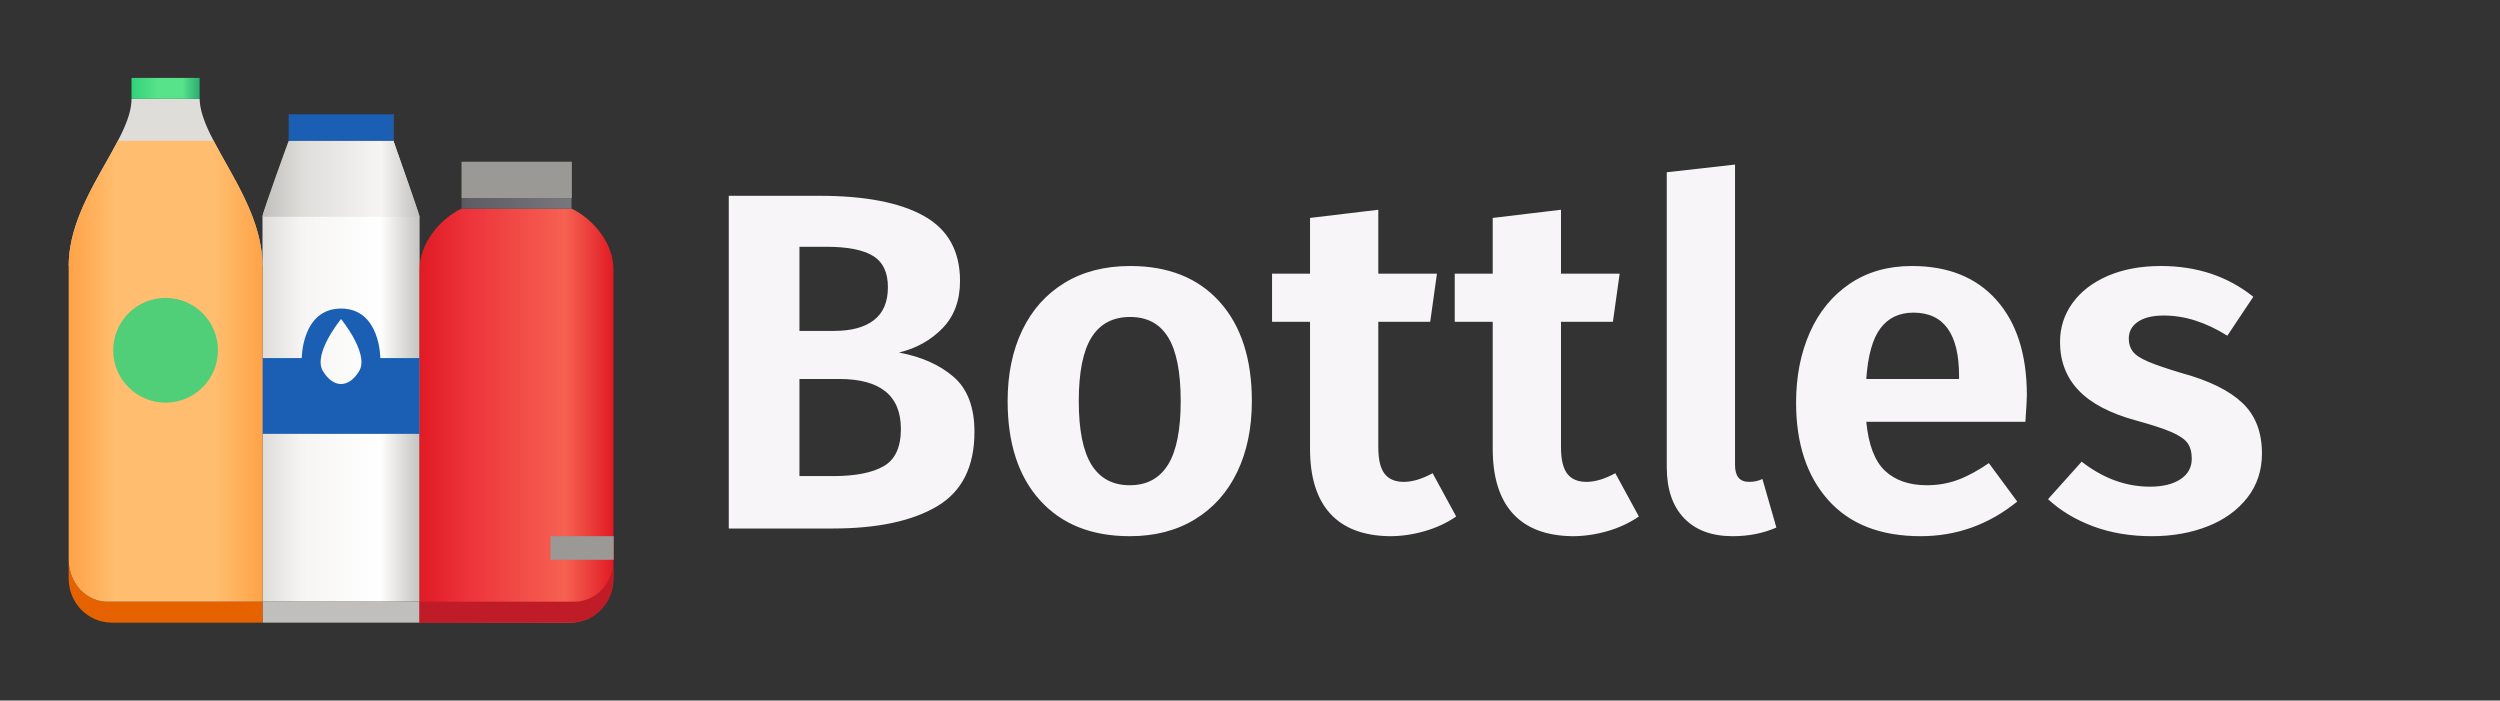
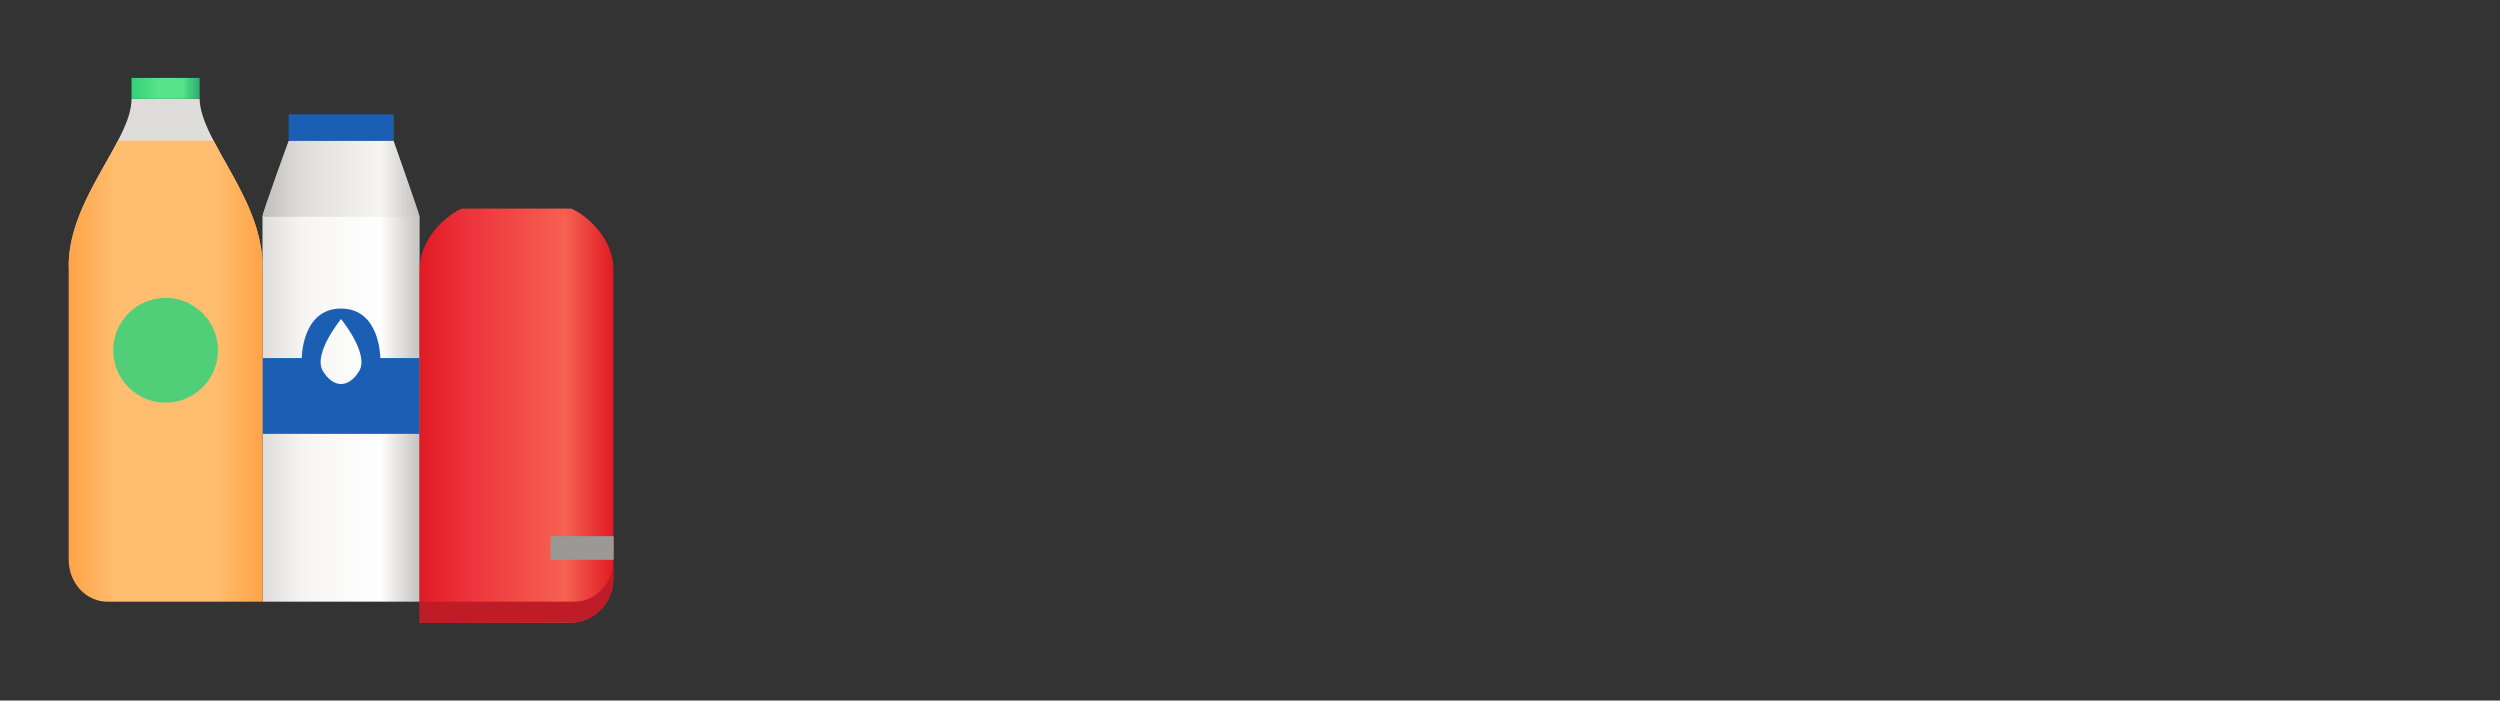
<svg xmlns="http://www.w3.org/2000/svg" style="isolation:isolate" viewBox="0 0 364 102" width="364pt" height="102pt">
  <rect x="0" y="0" width="364" height="102" fill="#333333" stroke="none" />
  <defs>
    <clipPath id="_clipPath_5ljjap3fVZmWwTufLJ3iB6pXXg8SxkUK">
      <rect width="364" height="102" />
    </clipPath>
  </defs>
  <g clip-path="url(#_clipPath_5ljjap3fVZmWwTufLJ3iB6pXXg8SxkUK)">
    <clipPath id="_clipPath_hXYG2ucnxVAev7NZVrDkv4bcS057eVOR">
-       <rect x="19" y="0" width="364" height="102" transform="matrix(1,0,0,1,0,0)" fill="rgb(255,255,255)" />
-     </clipPath>
+       </clipPath>
    <g clip-path="url(#_clipPath_hXYG2ucnxVAev7NZVrDkv4bcS057eVOR)">
      <g>
        <g>
-           <path d=" M 130.89 51.33 L 130.89 51.33 Q 135.79 52.24 138.835 54.865 L 138.835 54.865 L 138.835 54.865 Q 141.88 57.49 141.88 62.88 L 141.88 62.88 L 141.88 62.88 Q 141.88 70.51 136.42 73.73 L 136.42 73.73 L 136.42 73.73 Q 130.96 76.95 121.23 76.95 L 121.23 76.95 L 106.11 76.95 L 106.11 28.51 L 119.34 28.51 L 119.34 28.51 Q 129.28 28.51 134.53 31.45 L 134.53 31.45 L 134.53 31.45 Q 139.78 34.39 139.78 40.9 L 139.78 40.9 L 139.78 40.9 Q 139.78 45.17 137.225 47.795 L 137.225 47.795 L 137.225 47.795 Q 134.67 50.42 130.89 51.33 L 130.89 51.33 L 130.89 51.33 Z  M 120.32 35.93 L 116.4 35.93 L 116.4 48.18 L 121.44 48.18 L 121.44 48.18 Q 125.22 48.18 127.25 46.605 L 127.25 46.605 L 127.25 46.605 Q 129.28 45.03 129.28 41.81 L 129.28 41.81 L 129.28 41.81 Q 129.28 38.59 127.11 37.26 L 127.11 37.26 L 127.11 37.26 Q 124.94 35.93 120.32 35.93 L 120.32 35.93 L 120.32 35.93 Z  M 121.3 69.32 L 121.3 69.32 Q 126.13 69.32 128.65 67.885 L 128.65 67.885 L 128.65 67.885 Q 131.17 66.45 131.17 62.46 L 131.17 62.46 L 131.17 62.46 Q 131.17 55.18 122.21 55.18 L 122.21 55.18 L 116.4 55.18 L 116.4 69.32 L 121.3 69.32 L 121.3 69.32 Z  M 164.56 38.73 L 164.56 38.73 Q 172.89 38.73 177.58 43.945 L 177.58 43.945 L 177.58 43.945 Q 182.27 49.16 182.27 58.4 L 182.27 58.4 L 182.27 58.4 Q 182.27 64.28 180.135 68.725 L 180.135 68.725 L 180.135 68.725 Q 178 73.17 173.975 75.62 L 173.975 75.62 L 173.975 75.62 Q 169.95 78.07 164.49 78.07 L 164.49 78.07 L 164.49 78.07 Q 156.16 78.07 151.435 72.855 L 151.435 72.855 L 151.435 72.855 Q 146.71 67.64 146.71 58.4 L 146.71 58.4 L 146.71 58.4 Q 146.71 52.52 148.845 48.075 L 148.845 48.075 L 148.845 48.075 Q 150.98 43.63 155.005 41.18 L 155.005 41.18 L 155.005 41.18 Q 159.03 38.73 164.56 38.73 L 164.56 38.73 L 164.56 38.73 Z  M 164.56 46.15 L 164.56 46.15 Q 160.78 46.15 158.925 49.125 L 158.925 49.125 L 158.925 49.125 Q 157.07 52.1 157.07 58.4 L 157.07 58.4 L 157.07 58.4 Q 157.07 64.7 158.925 67.675 L 158.925 67.675 L 158.925 67.675 Q 160.78 70.65 164.49 70.65 L 164.49 70.65 L 164.49 70.65 Q 168.2 70.65 170.055 67.675 L 170.055 67.675 L 170.055 67.675 Q 171.91 64.7 171.91 58.4 L 171.91 58.4 L 171.91 58.4 Q 171.91 52.1 170.09 49.125 L 170.09 49.125 L 170.09 49.125 Q 168.27 46.15 164.56 46.15 L 164.56 46.15 L 164.56 46.15 Z  M 208.59 68.9 L 212.02 75.2 L 212.02 75.2 Q 209.99 76.6 207.435 77.335 L 207.435 77.335 L 207.435 77.335 Q 204.88 78.07 202.36 78.07 L 202.36 78.07 L 202.36 78.07 Q 196.62 78 193.68 74.78 L 193.68 74.78 L 193.68 74.78 Q 190.74 71.56 190.74 65.33 L 190.74 65.33 L 190.74 46.85 L 185.21 46.85 L 185.21 39.85 L 190.74 39.85 L 190.74 31.73 L 200.68 30.54 L 200.68 39.85 L 209.22 39.85 L 208.24 46.85 L 200.68 46.85 L 200.68 65.12 L 200.68 65.12 Q 200.68 67.78 201.59 68.97 L 201.59 68.97 L 201.59 68.97 Q 202.5 70.16 204.39 70.16 L 204.39 70.16 L 204.39 70.16 Q 206.28 70.16 208.59 68.9 L 208.59 68.9 L 208.59 68.9 Z  M 235.19 68.9 L 238.62 75.2 L 238.62 75.2 Q 236.59 76.6 234.035 77.335 L 234.035 77.335 L 234.035 77.335 Q 231.48 78.07 228.96 78.07 L 228.96 78.07 L 228.96 78.07 Q 223.22 78 220.28 74.78 L 220.28 74.78 L 220.28 74.78 Q 217.34 71.56 217.34 65.33 L 217.34 65.33 L 217.34 46.85 L 211.81 46.85 L 211.81 39.85 L 217.34 39.85 L 217.34 31.73 L 227.28 30.54 L 227.28 39.85 L 235.82 39.85 L 234.84 46.85 L 227.28 46.85 L 227.28 65.12 L 227.28 65.12 Q 227.28 67.78 228.19 68.97 L 228.19 68.97 L 228.19 68.97 Q 229.1 70.16 230.99 70.16 L 230.99 70.16 L 230.99 70.16 Q 232.88 70.16 235.19 68.9 L 235.19 68.9 L 235.19 68.9 Z  M 252.27 78.07 L 252.27 78.07 Q 247.72 78.07 245.2 75.445 L 245.2 75.445 L 245.2 75.445 Q 242.68 72.82 242.68 67.99 L 242.68 67.99 L 242.68 25.08 L 252.62 23.96 L 252.62 67.71 L 252.62 67.71 Q 252.62 70.16 254.65 70.16 L 254.65 70.16 L 254.65 70.16 Q 255.77 70.16 256.61 69.74 L 256.61 69.74 L 258.64 76.81 L 258.64 76.81 Q 255.77 78.07 252.27 78.07 L 252.27 78.07 L 252.27 78.07 Z  M 295.11 57.56 L 295.11 57.56 Q 295.11 58.26 294.9 61.41 L 294.9 61.41 L 271.73 61.41 L 271.73 61.41 Q 272.22 66.45 274.46 68.55 L 274.46 68.55 L 274.46 68.55 Q 276.7 70.65 280.55 70.65 L 280.55 70.65 L 280.55 70.65 Q 282.93 70.65 285.03 69.88 L 285.03 69.88 L 285.03 69.88 Q 287.13 69.11 289.58 67.43 L 289.58 67.43 L 293.71 73.03 L 293.71 73.03 Q 287.48 78.07 279.64 78.07 L 279.64 78.07 L 279.64 78.07 Q 270.89 78.07 266.2 72.82 L 266.2 72.82 L 266.2 72.82 Q 261.51 67.57 261.51 58.61 L 261.51 58.61 L 261.51 58.61 Q 261.51 52.94 263.505 48.425 L 263.505 48.425 L 263.505 48.425 Q 265.5 43.91 269.315 41.32 L 269.315 41.32 L 269.315 41.32 Q 273.13 38.73 278.38 38.73 L 278.38 38.73 L 278.38 38.73 Q 286.29 38.73 290.7 43.7 L 290.7 43.7 L 290.7 43.7 Q 295.11 48.67 295.11 57.56 L 295.11 57.56 L 295.11 57.56 Z  M 285.24 55.18 L 285.24 54.76 L 285.24 54.76 Q 285.24 45.52 278.59 45.52 L 278.59 45.52 L 278.59 45.52 Q 275.51 45.52 273.795 47.795 L 273.795 47.795 L 273.795 47.795 Q 272.08 50.07 271.73 55.18 L 271.73 55.18 L 285.24 55.18 L 285.24 55.18 Z  M 314.64 38.73 L 314.64 38.73 Q 322.48 38.73 328.08 43.21 L 328.08 43.21 L 324.3 48.88 L 324.3 48.88 Q 319.61 45.94 315.06 45.94 L 315.06 45.94 L 315.06 45.94 Q 312.61 45.94 311.28 46.85 L 311.28 46.85 L 311.28 46.85 Q 309.95 47.76 309.95 49.3 L 309.95 49.3 L 309.95 49.3 Q 309.95 50.42 310.545 51.19 L 310.545 51.19 L 310.545 51.19 Q 311.14 51.96 312.785 52.66 L 312.785 52.66 L 312.785 52.66 Q 314.43 53.36 317.72 54.34 L 317.72 54.34 L 317.72 54.34 Q 323.6 55.95 326.47 58.645 L 326.47 58.645 L 326.47 58.645 Q 329.34 61.34 329.34 66.03 L 329.34 66.03 L 329.34 66.03 Q 329.34 69.74 327.205 72.47 L 327.205 72.47 L 327.205 72.47 Q 325.07 75.2 321.43 76.635 L 321.43 76.635 L 321.43 76.635 Q 317.79 78.07 313.31 78.07 L 313.31 78.07 L 313.31 78.07 Q 308.62 78.07 304.77 76.635 L 304.77 76.635 L 304.77 76.635 Q 300.92 75.2 298.19 72.68 L 298.19 72.68 L 303.09 67.22 L 303.09 67.22 Q 307.78 70.86 313.03 70.86 L 313.03 70.86 L 313.03 70.86 Q 315.83 70.86 317.475 69.775 L 317.475 69.775 L 317.475 69.775 Q 319.12 68.69 319.12 66.8 L 319.12 66.8 L 319.12 66.8 Q 319.12 65.33 318.49 64.49 L 318.49 64.49 L 318.49 64.49 Q 317.86 63.65 316.18 62.915 L 316.18 62.915 L 316.18 62.915 Q 314.5 62.18 310.93 61.2 L 310.93 61.2 L 310.93 61.2 Q 305.33 59.66 302.635 56.825 L 302.635 56.825 L 302.635 56.825 Q 299.94 53.99 299.94 49.79 L 299.94 49.79 L 299.94 49.79 Q 299.94 46.64 301.76 44.12 L 301.76 44.12 L 301.76 44.12 Q 303.58 41.6 306.905 40.165 L 306.905 40.165 L 306.905 40.165 Q 310.23 38.73 314.64 38.73 L 314.64 38.73 L 314.64 38.73 Z " fill="rgb(247,245,248)" />
+           <path d=" M 130.89 51.33 L 130.89 51.33 Q 135.79 52.24 138.835 54.865 L 138.835 54.865 L 138.835 54.865 Q 141.88 57.49 141.88 62.88 L 141.88 62.88 L 141.88 62.88 Q 141.88 70.51 136.42 73.73 L 136.42 73.73 L 136.42 73.73 Q 130.96 76.95 121.23 76.95 L 121.23 76.95 L 106.11 76.95 L 106.11 28.51 L 119.34 28.51 L 119.34 28.51 Q 129.28 28.51 134.53 31.45 L 134.53 31.45 L 134.53 31.45 Q 139.78 34.39 139.78 40.9 L 139.78 40.9 L 139.78 40.9 Q 139.78 45.17 137.225 47.795 L 137.225 47.795 L 137.225 47.795 Q 134.67 50.42 130.89 51.33 L 130.89 51.33 L 130.89 51.33 Z  M 120.32 35.93 L 116.4 35.93 L 116.4 48.18 L 121.44 48.18 L 121.44 48.18 Q 125.22 48.18 127.25 46.605 L 127.25 46.605 L 127.25 46.605 Q 129.28 45.03 129.28 41.81 L 129.28 41.81 L 129.28 41.81 Q 129.28 38.59 127.11 37.26 L 127.11 37.26 L 127.11 37.26 Q 124.94 35.93 120.32 35.93 L 120.32 35.93 L 120.32 35.93 Z  M 121.3 69.32 L 121.3 69.32 Q 126.13 69.32 128.65 67.885 L 128.65 67.885 L 128.65 67.885 Q 131.17 66.45 131.17 62.46 L 131.17 62.46 L 131.17 62.46 Q 131.17 55.18 122.21 55.18 L 122.21 55.18 L 116.4 55.18 L 116.4 69.32 L 121.3 69.32 L 121.3 69.32 Z  M 164.56 38.73 L 164.56 38.73 Q 172.89 38.73 177.58 43.945 L 177.58 43.945 L 177.58 43.945 Q 182.27 49.16 182.27 58.4 L 182.27 58.4 L 182.27 58.4 Q 182.27 64.28 180.135 68.725 L 180.135 68.725 L 180.135 68.725 Q 178 73.17 173.975 75.62 L 173.975 75.62 L 173.975 75.62 Q 169.95 78.07 164.49 78.07 L 164.49 78.07 L 164.49 78.07 Q 156.16 78.07 151.435 72.855 L 151.435 72.855 L 151.435 72.855 Q 146.71 67.64 146.71 58.4 L 146.71 58.4 L 146.71 58.4 Q 146.71 52.52 148.845 48.075 L 148.845 48.075 L 148.845 48.075 Q 150.98 43.63 155.005 41.18 L 155.005 41.18 L 155.005 41.18 Q 159.03 38.73 164.56 38.73 L 164.56 38.73 L 164.56 38.73 Z  M 164.56 46.15 L 164.56 46.15 Q 160.78 46.15 158.925 49.125 L 158.925 49.125 L 158.925 49.125 Q 157.07 52.1 157.07 58.4 L 157.07 58.4 L 157.07 58.4 Q 157.07 64.7 158.925 67.675 L 158.925 67.675 Q 160.78 70.65 164.49 70.65 L 164.49 70.65 L 164.49 70.65 Q 168.2 70.65 170.055 67.675 L 170.055 67.675 L 170.055 67.675 Q 171.91 64.7 171.91 58.4 L 171.91 58.4 L 171.91 58.4 Q 171.91 52.1 170.09 49.125 L 170.09 49.125 L 170.09 49.125 Q 168.27 46.15 164.56 46.15 L 164.56 46.15 L 164.56 46.15 Z  M 208.59 68.9 L 212.02 75.2 L 212.02 75.2 Q 209.99 76.6 207.435 77.335 L 207.435 77.335 L 207.435 77.335 Q 204.88 78.07 202.36 78.07 L 202.36 78.07 L 202.36 78.07 Q 196.62 78 193.68 74.78 L 193.68 74.78 L 193.68 74.78 Q 190.74 71.56 190.74 65.33 L 190.74 65.33 L 190.74 46.85 L 185.21 46.85 L 185.21 39.85 L 190.74 39.85 L 190.74 31.73 L 200.68 30.54 L 200.68 39.85 L 209.22 39.85 L 208.24 46.85 L 200.68 46.85 L 200.68 65.12 L 200.68 65.12 Q 200.68 67.78 201.59 68.97 L 201.59 68.97 L 201.59 68.97 Q 202.5 70.16 204.39 70.16 L 204.39 70.16 L 204.39 70.16 Q 206.28 70.16 208.59 68.9 L 208.59 68.9 L 208.59 68.9 Z  M 235.19 68.9 L 238.62 75.2 L 238.62 75.2 Q 236.59 76.6 234.035 77.335 L 234.035 77.335 L 234.035 77.335 Q 231.48 78.07 228.96 78.07 L 228.96 78.07 L 228.96 78.07 Q 223.22 78 220.28 74.78 L 220.28 74.78 L 220.28 74.78 Q 217.34 71.56 217.34 65.33 L 217.34 65.33 L 217.34 46.85 L 211.81 46.85 L 211.81 39.85 L 217.34 39.85 L 217.34 31.73 L 227.28 30.54 L 227.28 39.85 L 235.82 39.85 L 234.84 46.85 L 227.28 46.85 L 227.28 65.12 L 227.28 65.12 Q 227.28 67.78 228.19 68.97 L 228.19 68.97 L 228.19 68.97 Q 229.1 70.16 230.99 70.16 L 230.99 70.16 L 230.99 70.16 Q 232.88 70.16 235.19 68.9 L 235.19 68.9 L 235.19 68.9 Z  M 252.27 78.07 L 252.27 78.07 Q 247.72 78.07 245.2 75.445 L 245.2 75.445 L 245.2 75.445 Q 242.68 72.82 242.68 67.99 L 242.68 67.99 L 242.68 25.08 L 252.62 23.96 L 252.62 67.71 L 252.62 67.71 Q 252.62 70.16 254.65 70.16 L 254.65 70.16 L 254.65 70.16 Q 255.77 70.16 256.61 69.74 L 256.61 69.74 L 258.64 76.81 L 258.64 76.81 Q 255.77 78.07 252.27 78.07 L 252.27 78.07 L 252.27 78.07 Z  M 295.11 57.56 L 295.11 57.56 Q 295.11 58.26 294.9 61.41 L 294.9 61.41 L 271.73 61.41 L 271.73 61.41 Q 272.22 66.45 274.46 68.55 L 274.46 68.55 L 274.46 68.55 Q 276.7 70.65 280.55 70.65 L 280.55 70.65 L 280.55 70.65 Q 282.93 70.65 285.03 69.88 L 285.03 69.88 L 285.03 69.88 Q 287.13 69.11 289.58 67.43 L 289.58 67.43 L 293.71 73.03 L 293.71 73.03 Q 287.48 78.07 279.64 78.07 L 279.64 78.07 L 279.64 78.07 Q 270.89 78.07 266.2 72.82 L 266.2 72.82 L 266.2 72.82 Q 261.51 67.57 261.51 58.61 L 261.51 58.61 L 261.51 58.61 Q 261.51 52.94 263.505 48.425 L 263.505 48.425 L 263.505 48.425 Q 265.5 43.91 269.315 41.32 L 269.315 41.32 L 269.315 41.32 Q 273.13 38.73 278.38 38.73 L 278.38 38.73 L 278.38 38.73 Q 286.29 38.73 290.7 43.7 L 290.7 43.7 L 290.7 43.7 Q 295.11 48.67 295.11 57.56 L 295.11 57.56 L 295.11 57.56 Z  M 285.24 55.18 L 285.24 54.76 L 285.24 54.76 Q 285.24 45.52 278.59 45.52 L 278.59 45.52 L 278.59 45.52 Q 275.51 45.52 273.795 47.795 L 273.795 47.795 L 273.795 47.795 Q 272.08 50.07 271.73 55.18 L 271.73 55.18 L 285.24 55.18 L 285.24 55.18 Z  M 314.64 38.73 L 314.64 38.73 Q 322.48 38.73 328.08 43.21 L 328.08 43.21 L 324.3 48.88 L 324.3 48.88 Q 319.61 45.94 315.06 45.94 L 315.06 45.94 L 315.06 45.94 Q 312.61 45.94 311.28 46.85 L 311.28 46.85 L 311.28 46.85 Q 309.95 47.76 309.95 49.3 L 309.95 49.3 L 309.95 49.3 Q 309.95 50.42 310.545 51.19 L 310.545 51.19 L 310.545 51.19 Q 311.14 51.96 312.785 52.66 L 312.785 52.66 L 312.785 52.66 Q 314.43 53.36 317.72 54.34 L 317.72 54.34 L 317.72 54.34 Q 323.6 55.95 326.47 58.645 L 326.47 58.645 L 326.47 58.645 Q 329.34 61.34 329.34 66.03 L 329.34 66.03 L 329.34 66.03 Q 329.34 69.74 327.205 72.47 L 327.205 72.47 L 327.205 72.47 Q 325.07 75.2 321.43 76.635 L 321.43 76.635 L 321.43 76.635 Q 317.79 78.07 313.31 78.07 L 313.31 78.07 L 313.31 78.07 Q 308.62 78.07 304.77 76.635 L 304.77 76.635 L 304.77 76.635 Q 300.92 75.2 298.19 72.68 L 298.19 72.68 L 303.09 67.22 L 303.09 67.22 Q 307.78 70.86 313.03 70.86 L 313.03 70.86 L 313.03 70.86 Q 315.83 70.86 317.475 69.775 L 317.475 69.775 L 317.475 69.775 Q 319.12 68.69 319.12 66.8 L 319.12 66.8 L 319.12 66.8 Q 319.12 65.33 318.49 64.49 L 318.49 64.49 L 318.49 64.49 Q 317.86 63.65 316.18 62.915 L 316.18 62.915 L 316.18 62.915 Q 314.5 62.18 310.93 61.2 L 310.93 61.2 L 310.93 61.2 Q 305.33 59.66 302.635 56.825 L 302.635 56.825 L 302.635 56.825 Q 299.94 53.99 299.94 49.79 L 299.94 49.79 L 299.94 49.79 Q 299.94 46.64 301.76 44.12 L 301.76 44.12 L 301.76 44.12 Q 303.58 41.6 306.905 40.165 L 306.905 40.165 L 306.905 40.165 Q 310.23 38.73 314.64 38.73 L 314.64 38.73 L 314.64 38.73 Z " fill="rgb(247,245,248)" />
        </g>
      </g>
    </g>
    <linearGradient id="_lgradient_33" x1="0" y1="0.5" x2="1" y2="0.5" gradientTransform="matrix(22.879,0,0,67.111,38.217,20.495)" gradientUnits="userSpaceOnUse">
      <stop offset="0%" stop-opacity="1" style="stop-color:rgb(222,221,218)" />
      <stop offset="25%" stop-opacity="1" style="stop-color:rgb(246,245,244)" />
      <stop offset="75%" stop-opacity="1" style="stop-color:rgb(255,255,255)" />
      <stop offset="100%" stop-opacity="0.855" style="stop-color:rgb(222,221,218)" />
    </linearGradient>
    <path d=" M 42.447 20.495 C 42.447 20.495 38.217 30.874 38.217 31.565 L 38.217 87.606 L 61.096 87.606 L 61.096 31.562 C 61.096 31.565 57.282 20.495 57.282 20.495 L 42.447 20.495 Z " fill="url(#_lgradient_33)" />
    <linearGradient id="_lgradient_34" x1="6.333333333330415e-7" y1="0.514" x2="1.003" y2="0.514" gradientTransform="matrix(22.879,0,0,11.067,38.217,20.495)" gradientUnits="userSpaceOnUse">
      <stop offset="0%" stop-opacity="1" style="stop-color:rgb(192,191,188)" />
      <stop offset="25%" stop-opacity="1" style="stop-color:rgb(222,221,218)" />
      <stop offset="75%" stop-opacity="1" style="stop-color:rgb(246,245,244)" />
      <stop offset="100%" stop-opacity="1" style="stop-color:rgb(192,191,188)" />
    </linearGradient>
    <path d=" M 42.03 20.495 C 42.03 20.495 38.217 30.874 38.217 31.562 L 61.096 31.562 C 61.096 31.19 57.282 20.495 57.282 20.495 L 42.03 20.495 Z " fill="url(#_lgradient_34)" />
    <linearGradient id="_lgradient_35" x1="2.5757708133067325e-8" y1="0.844" x2="1" y2="0.844" gradientTransform="matrix(28.217,0,0,24.329,10,14.394)" gradientUnits="userSpaceOnUse">
      <stop offset="0%" stop-opacity="1" style="stop-color:rgb(192,191,188)" />
      <stop offset="25%" stop-opacity="1" style="stop-color:rgb(222,221,218)" />
      <stop offset="75%" stop-opacity="1" style="stop-color:rgb(222,221,218)" />
      <stop offset="100%" stop-opacity="1" style="stop-color:rgb(192,191,188)" />
    </linearGradient>
    <path d=" M 10 38.718 C 10.378 38.73 38.217 38.718 38.217 38.718 C 38.217 28.944 29.185 20.495 29.066 14.394 L 19.151 14.394 C 19.151 20.495 9.997 28.944 10 38.718 Z " fill="url(#_lgradient_35)" />
-     <path d=" M 61.096 87.606 L 38.217 87.606 L 38.217 90.656 L 61.096 90.656 L 61.096 87.606 Z " fill="rgb(192,191,188)" />
    <linearGradient id="_lgradient_36" x1="0" y1="0.5" x2="1" y2="0.5" gradientTransform="matrix(15.252,0,0,3.858,42.03,16.637)" gradientUnits="userSpaceOnUse">
      <stop offset="100%" stop-opacity="1" style="stop-color:rgb(26,95,180)" />
      <stop offset="100%" stop-opacity="1" style="stop-color:rgb(26,97,185)" />
      <stop offset="100%" stop-opacity="1" style="stop-color:rgb(29,114,217)" />
      <stop offset="100%" stop-opacity="1" style="stop-color:rgb(52,131,226)" />
    </linearGradient>
    <path d=" M 42.03 16.637 L 42.03 20.495 L 57.282 20.495 L 57.282 16.637 L 42.03 16.637 Z " fill="url(#_lgradient_36)" />
    <linearGradient id="_lgradient_37" x1="0" y1="0.5" x2="1" y2="0.5" gradientTransform="matrix(22.879,0,0,18.246,38.217,44.926)" gradientUnits="userSpaceOnUse">
      <stop offset="100%" stop-opacity="1" style="stop-color:rgb(26,95,180)" />
      <stop offset="100%" stop-opacity="1" style="stop-color:rgb(26,97,185)" />
      <stop offset="100%" stop-opacity="1" style="stop-color:rgb(29,114,217)" />
      <stop offset="100%" stop-opacity="1" style="stop-color:rgb(52,131,226)" />
    </linearGradient>
    <path d=" M 49.656 44.926 C 43.937 44.926 43.937 52.138 43.937 52.138 L 38.217 52.138 L 38.217 63.172 L 61.096 63.172 L 61.096 52.138 L 55.376 52.138 C 55.376 52.138 55.376 44.926 49.656 44.926 Z  M 49.656 46.451 C 49.656 46.451 53.815 51.524 52.293 54.033 C 50.77 56.541 48.539 56.541 47.017 54.033 C 45.495 51.524 49.656 46.451 49.656 46.451 Z " fill="url(#_lgradient_37)" />
-     <path d=" M 38.217 87.606 L 15.663 87.606 C 15.568 87.606 15.469 87.603 15.374 87.597 C 15.276 87.594 15.18 87.585 15.085 87.573 C 14.987 87.564 14.894 87.552 14.799 87.534 C 14.704 87.519 14.614 87.502 14.519 87.481 C 14.427 87.463 14.334 87.439 14.245 87.412 C 14.156 87.388 14.066 87.361 13.977 87.332 C 13.798 87.272 13.625 87.204 13.456 87.126 C 13.286 87.052 13.119 86.965 12.958 86.87 C 12.8 86.778 12.645 86.676 12.493 86.566 C 12.341 86.456 12.196 86.34 12.058 86.215 C 11.918 86.092 11.781 85.961 11.656 85.821 C 11.528 85.684 11.406 85.538 11.29 85.389 C 11.174 85.237 11.066 85.083 10.965 84.919 C 10.864 84.758 10.769 84.591 10.682 84.418 C 10.596 84.245 10.515 84.067 10.444 83.882 C 10.372 83.7 10.307 83.516 10.253 83.322 C 10.2 83.131 10.152 82.938 10.116 82.738 C 10.077 82.539 10.048 82.336 10.03 82.13 C 10.012 81.925 10 81.716 10 81.505 L 10 84.237 L 10 84.24 C 10 84.46 10.012 84.68 10.033 84.895 L 10.033 84.898 C 10.054 85.112 10.086 85.324 10.128 85.532 C 10.167 85.741 10.22 85.946 10.28 86.146 L 10.28 86.149 C 10.34 86.349 10.411 86.542 10.489 86.736 C 10.566 86.927 10.655 87.114 10.754 87.296 C 11.04 87.838 11.403 88.336 11.826 88.771 C 12.955 89.929 14.516 90.647 16.25 90.656 L 38.217 90.656 L 38.217 87.606 Z " fill="rgb(230,97,0)" />
    <linearGradient id="_lgradient_38" x1="0" y1="0.579" x2="1" y2="0.579" gradientTransform="matrix(28.217,0,0,67.111,10,20.495)" gradientUnits="userSpaceOnUse">
      <stop offset="0%" stop-opacity="1" style="stop-color:rgb(255,163,72)" />
      <stop offset="25%" stop-opacity="1" style="stop-color:rgb(255,190,111)" />
      <stop offset="75%" stop-opacity="1" style="stop-color:rgb(255,190,111)" />
      <stop offset="100%" stop-opacity="1" style="stop-color:rgb(255,163,72)" />
    </linearGradient>
    <path d=" M 17.173 20.495 C 17.17 20.498 17.167 20.501 17.164 20.504 C 14.471 25.694 9.997 31.878 10 38.715 L 10 81.505 C 10 81.716 10.012 81.925 10.03 82.13 C 10.048 82.336 10.077 82.539 10.113 82.738 C 10.152 82.938 10.2 83.131 10.253 83.325 C 10.307 83.516 10.372 83.7 10.444 83.882 C 10.515 84.067 10.596 84.245 10.682 84.418 C 10.769 84.591 10.864 84.758 10.965 84.922 C 11.066 85.083 11.174 85.237 11.29 85.389 C 11.406 85.541 11.528 85.684 11.653 85.824 C 11.781 85.961 11.918 86.092 12.056 86.215 C 12.196 86.34 12.341 86.456 12.493 86.566 C 12.645 86.676 12.8 86.778 12.958 86.873 C 13.119 86.965 13.286 87.052 13.456 87.129 C 13.625 87.204 13.798 87.272 13.977 87.332 C 14.066 87.361 14.156 87.388 14.245 87.415 C 14.334 87.439 14.427 87.463 14.519 87.481 C 14.614 87.502 14.704 87.519 14.799 87.534 C 14.894 87.552 14.987 87.564 15.082 87.573 C 15.18 87.585 15.276 87.594 15.371 87.597 C 15.469 87.603 15.568 87.606 15.663 87.606 L 38.217 87.606 L 38.217 38.715 C 38.217 31.878 33.802 25.694 31.106 20.504 C 31.103 20.501 31.1 20.498 31.097 20.495 L 17.173 20.495 Z " fill="url(#_lgradient_38)" />
    <linearGradient id="_lgradient_39" x1="0" y1="0.489" x2="1" y2="0.489" gradientTransform="matrix(28.217,0,0,60.289,61.096,30.368)" gradientUnits="userSpaceOnUse">
      <stop offset="0%" stop-opacity="1" style="stop-color:rgb(224,27,36)" />
      <stop offset="25%" stop-opacity="1" style="stop-color:rgb(237,51,59)" />
      <stop offset="75%" stop-opacity="1" style="stop-color:rgb(246,97,81)" />
      <stop offset="100%" stop-opacity="1" style="stop-color:rgb(224,27,36)" />
    </linearGradient>
    <path d=" M 67.197 30.368 C 63.952 31.952 61.096 35.485 61.096 39.159 L 61.096 90.656 L 83.063 90.656 C 86.527 90.641 89.313 87.785 89.313 84.24 L 89.313 39.159 C 89.313 35.477 86.468 31.949 83.212 30.368 L 67.197 30.368 Z " fill="url(#_lgradient_39)" />
    <linearGradient id="_lgradient_40" x1="0" y1="0.5" x2="1" y2="0.5" gradientTransform="matrix(9.914,0,0,3.05,19.151,11.344)" gradientUnits="userSpaceOnUse">
      <stop offset="0%" stop-opacity="1" style="stop-color:rgb(51,209,122)" />
      <stop offset="38.845%" stop-opacity="1" style="stop-color:rgb(87,227,137)" />
      <stop offset="75%" stop-opacity="1" style="stop-color:rgb(87,227,137)" />
      <stop offset="100%" stop-opacity="0.855" style="stop-color:rgb(46,194,126)" />
    </linearGradient>
    <path d=" M 19.151 11.344 L 29.066 11.344 L 29.066 14.394 L 19.151 14.394 L 19.151 11.344 Z " fill="url(#_lgradient_40)" />
    <path d=" M 89.313 81.505 C 89.313 84.886 86.786 87.606 83.649 87.606 L 61.096 87.606 L 61.096 90.656 L 83.063 90.656 C 86.527 90.641 89.313 87.785 89.313 84.24 L 89.313 81.505 Z " fill="rgb(192,28,40)" />
    <linearGradient id="_lgradient_41" x1="-0.381" y1="0.5" x2="1.381" y2="0.5" gradientTransform="matrix(16.015,0,0,1.549,67.197,28.842)" gradientUnits="userSpaceOnUse">
      <stop offset="0%" stop-opacity="1" style="stop-color:rgb(61,56,70)" />
      <stop offset="25%" stop-opacity="1" style="stop-color:rgb(94,92,100)" />
      <stop offset="75%" stop-opacity="1" style="stop-color:rgb(119,118,123)" />
      <stop offset="100%" stop-opacity="1" style="stop-color:rgb(119,118,123)" />
    </linearGradient>
-     <path d=" M 67.197 28.842 L 83.212 28.842 L 83.212 30.391 L 67.197 30.391 L 67.197 28.842 Z " fill="url(#_lgradient_41)" />
    <linearGradient id="_lgradient_42" x1="0" y1="0.5" x2="1" y2="0.5" gradientTransform="matrix(16.015,0,0,5.297,67.197,23.546)" gradientUnits="userSpaceOnUse">
      <stop offset="100%" stop-opacity="1" style="stop-color:rgb(154,153,150)" />
      <stop offset="100%" stop-opacity="1" style="stop-color:rgb(158,157,154)" />
      <stop offset="100%" stop-opacity="1" style="stop-color:rgb(193,192,189)" />
      <stop offset="100%" stop-opacity="1" style="stop-color:rgb(220,219,216)" />
    </linearGradient>
-     <path d=" M 67.197 23.546 L 83.212 23.546 L 83.212 28.842 L 67.197 28.842 L 67.197 23.546 Z " fill="url(#_lgradient_42)" />
    <linearGradient id="_lgradient_43" x1="0" y1="0.5" x2="1" y2="0.5" gradientTransform="matrix(9.151,0,0,3.438,80.161,78.067)" gradientUnits="userSpaceOnUse">
      <stop offset="100%" stop-opacity="1" style="stop-color:rgb(154,153,150)" />
      <stop offset="100%" stop-opacity="1" style="stop-color:rgb(158,157,154)" />
      <stop offset="100%" stop-opacity="1" style="stop-color:rgb(193,192,189)" />
      <stop offset="100%" stop-opacity="1" style="stop-color:rgb(220,219,216)" />
    </linearGradient>
    <path d=" M 80.161 78.067 L 89.313 78.067 L 89.313 81.505 L 80.161 81.505 L 80.161 78.067 Z " fill="url(#_lgradient_43)" />
    <path d=" M 24.108 43.374 C 19.896 43.374 16.482 46.788 16.482 51 C 16.482 55.212 19.896 58.626 24.108 58.626 C 28.321 58.626 31.735 55.212 31.735 51 C 31.735 46.788 28.321 43.374 24.108 43.374 Z " fill="rgb(51,209,122)" fill-opacity="0.855" />
  </g>
</svg>